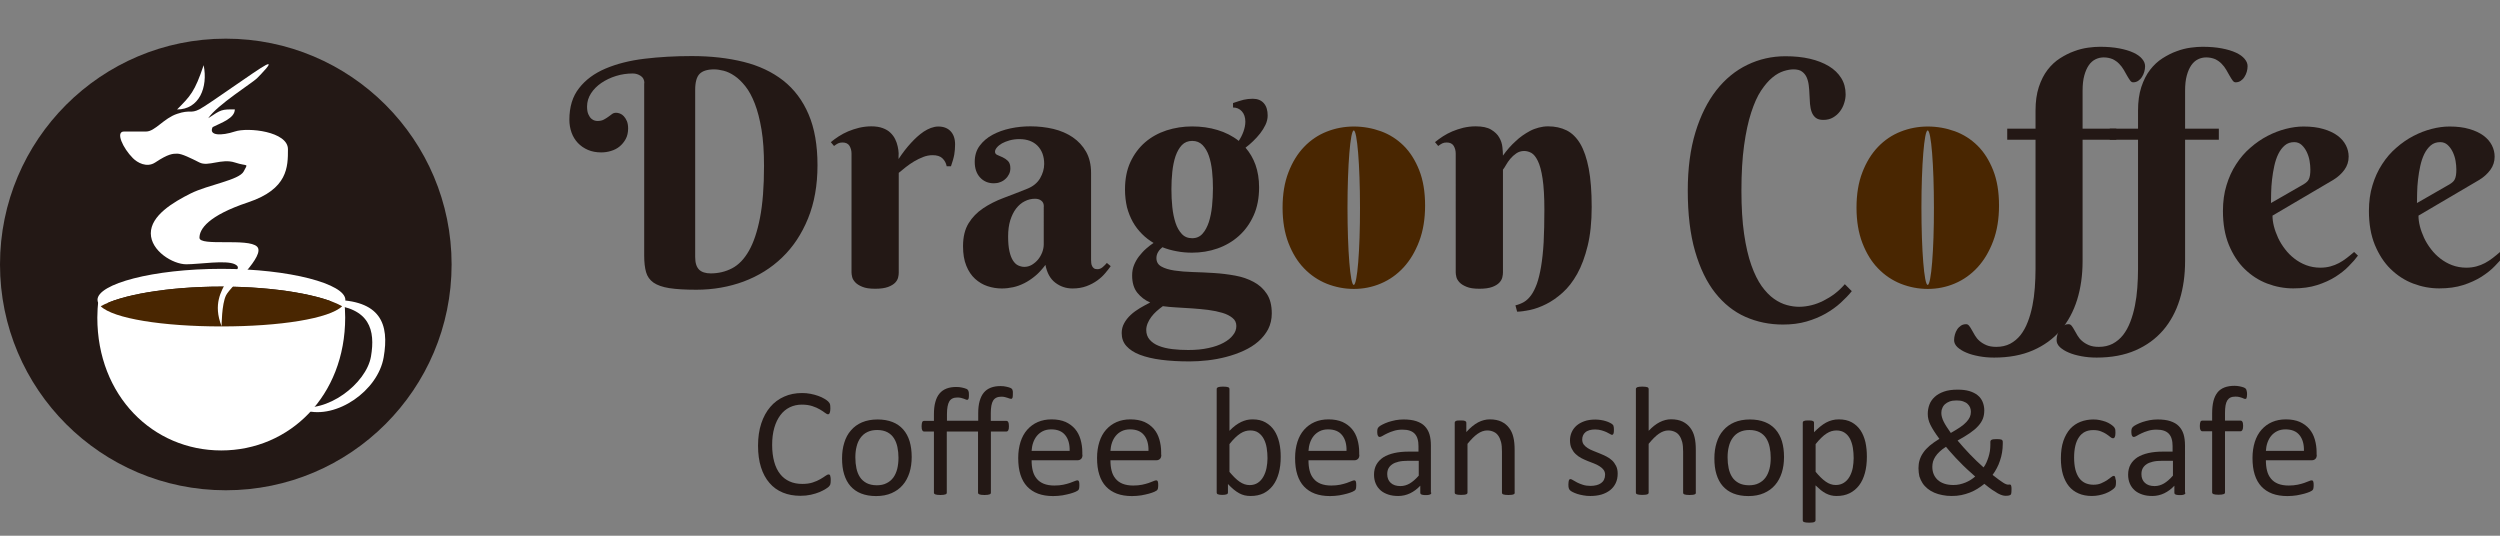
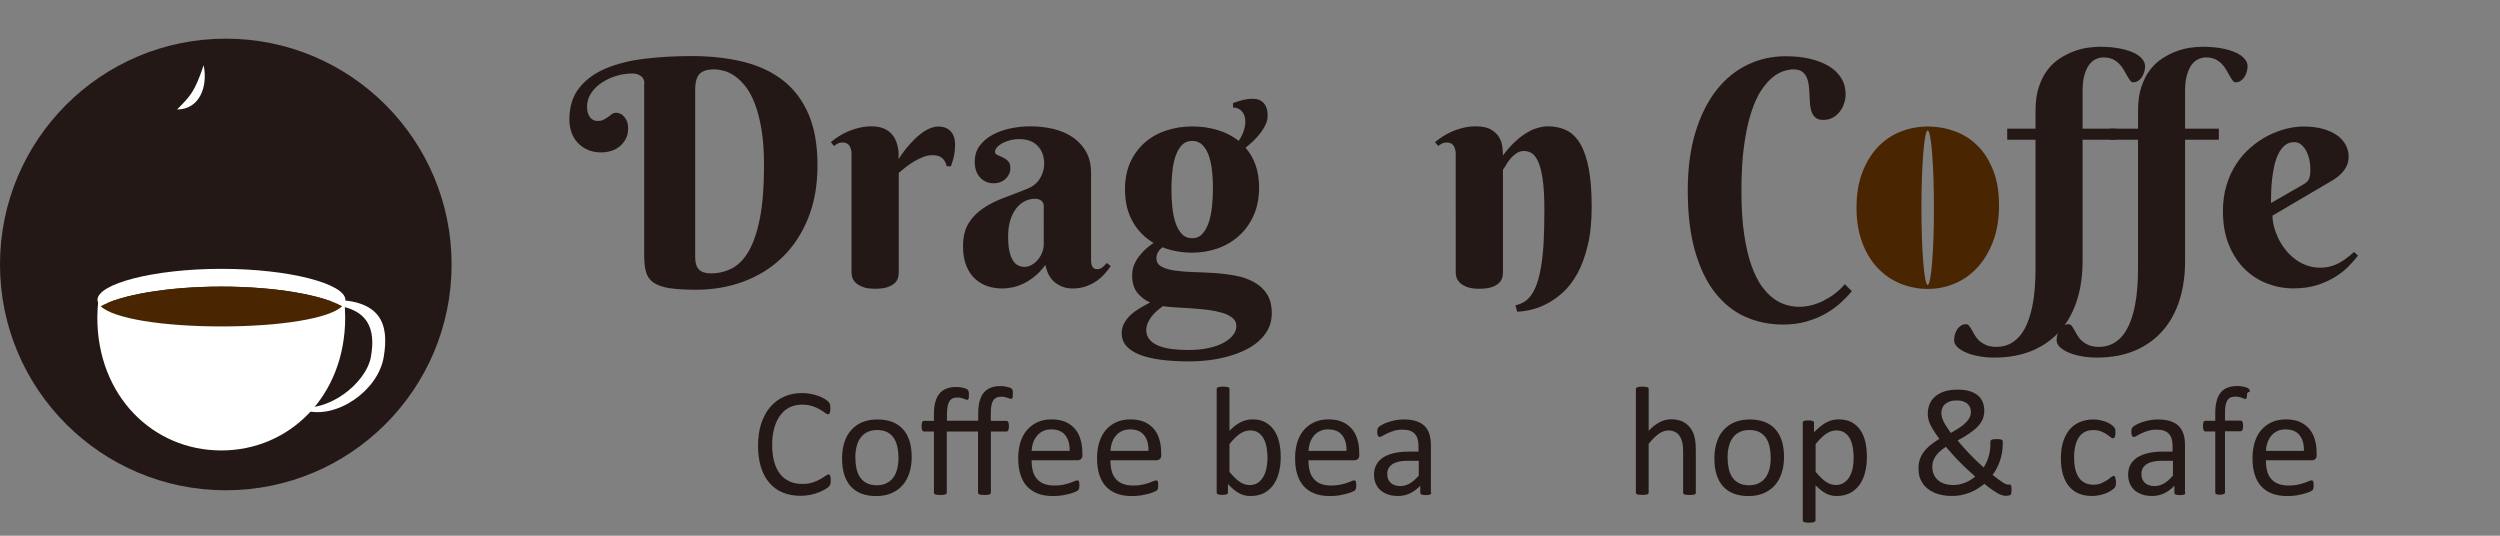
<svg xmlns="http://www.w3.org/2000/svg" version="1.1" id="レイヤー_1" x="0px" y="0px" width="280px" height="60px" viewBox="0 0 280 60" style="enable-background:new 0 0 280 60;" xml:space="preserve">
  <rect x="0" y="0" width="280" height="60" fill="#808080" stroke="none" />
  <style type="text/css">
	.st0{fill:#492601;}
	.st1{fill:#231815;}
	.st2{fill:#FFFFFF;}
</style>
  <g>
    <g>
      <path class="st0" d="M223.23,19.06c-0.44-1.11-1.02-2.03-1.75-2.75c-0.73-0.72-1.58-1.26-2.54-1.61    c-0.97-0.35-1.98-0.53-3.03-0.53c-1.06,0-2.07,0.19-3.03,0.57c-0.97,0.38-1.81,0.95-2.54,1.71c-0.73,0.76-1.31,1.7-1.75,2.84    c-0.44,1.13-0.66,2.45-0.66,3.96c0,1.51,0.22,2.83,0.66,3.97c0.44,1.14,1.02,2.09,1.75,2.84c0.73,0.76,1.58,1.33,2.54,1.72    c0.97,0.38,1.98,0.58,3.03,0.58c1.06,0,2.07-0.2,3.03-0.61c0.97-0.41,1.81-1.01,2.54-1.8c0.73-0.79,1.31-1.77,1.75-2.93    c0.44-1.16,0.66-2.49,0.66-4C223.89,21.48,223.67,20.17,223.23,19.06z M215.9,31.91c-0.39,0-0.7-3.87-0.7-8.65    c0-4.78,0.32-8.65,0.7-8.65c0.39,0,0.7,3.87,0.7,8.65C216.61,28.03,216.29,31.91,215.9,31.91z" />
    </g>
    <path class="st1" d="M72.17,9.32c0-0.37-0.14-0.64-0.41-0.82c-0.27-0.18-0.57-0.27-0.89-0.27c-0.64,0-1.27,0.09-1.88,0.28   c-0.61,0.19-1.15,0.45-1.64,0.78c-0.48,0.33-0.87,0.72-1.16,1.17c-0.29,0.45-0.44,0.95-0.44,1.47c0,0.37,0.05,0.66,0.15,0.88   c0.1,0.22,0.21,0.38,0.34,0.49c0.13,0.11,0.26,0.18,0.39,0.21c0.13,0.03,0.23,0.04,0.28,0.04c0.29,0,0.52-0.05,0.71-0.15   c0.18-0.1,0.35-0.2,0.5-0.31c0.15-0.11,0.29-0.21,0.42-0.31c0.13-0.1,0.28-0.15,0.46-0.15c0.14,0,0.28,0.03,0.44,0.09   c0.16,0.06,0.3,0.16,0.43,0.3c0.13,0.14,0.24,0.32,0.34,0.54c0.09,0.22,0.14,0.5,0.14,0.82c0,0.46-0.09,0.86-0.27,1.19   c-0.18,0.33-0.41,0.61-0.69,0.84s-0.6,0.39-0.97,0.5c-0.36,0.11-0.72,0.16-1.08,0.16c-0.55,0-1.05-0.09-1.49-0.28   c-0.44-0.19-0.82-0.45-1.13-0.78c-0.31-0.33-0.55-0.72-0.71-1.17c-0.16-0.45-0.24-0.93-0.24-1.43c0-1.44,0.36-2.62,1.09-3.54   c0.72-0.93,1.71-1.66,2.96-2.19c1.25-0.53,2.7-0.9,4.36-1.1c1.66-0.2,3.43-0.3,5.3-0.3c2.14,0,4.07,0.22,5.8,0.65   c1.73,0.43,3.21,1.13,4.44,2.09c1.23,0.97,2.18,2.23,2.84,3.78c0.67,1.56,1,3.46,1,5.7c0,2.24-0.35,4.23-1.06,5.97   c-0.71,1.74-1.67,3.19-2.9,4.37c-1.22,1.18-2.66,2.07-4.31,2.69c-1.65,0.61-3.42,0.92-5.3,0.92c-1.25,0-2.26-0.06-3.03-0.18   c-0.76-0.12-1.35-0.33-1.77-0.62c-0.41-0.29-0.69-0.68-0.83-1.17c-0.14-0.49-0.21-1.11-0.21-1.85V9.32z M77.86,28.79   c0,0.66,0.15,1.12,0.44,1.41c0.29,0.28,0.73,0.42,1.3,0.42c0.86,0,1.66-0.19,2.39-0.57c0.73-0.38,1.36-1.03,1.89-1.96   c0.53-0.93,0.94-2.16,1.24-3.7c0.3-1.54,0.45-3.48,0.45-5.81c0-1.56-0.09-2.92-0.28-4.06c-0.19-1.14-0.44-2.11-0.75-2.91   c-0.31-0.8-0.66-1.45-1.06-1.95c-0.4-0.5-0.8-0.89-1.22-1.17c-0.41-0.28-0.82-0.47-1.22-0.57c-0.4-0.1-0.75-0.15-1.06-0.15   c-0.75,0-1.29,0.17-1.62,0.5c-0.33,0.33-0.5,0.93-0.5,1.79V28.79z" />
    <path class="st1" d="M100.64,17.81c0.44-0.67,0.9-1.27,1.4-1.81c0.21-0.23,0.43-0.45,0.67-0.67c0.24-0.22,0.49-0.41,0.75-0.59   c0.26-0.17,0.53-0.31,0.8-0.41c0.28-0.1,0.55-0.16,0.83-0.16c0.59,0,1.05,0.18,1.38,0.53c0.33,0.35,0.5,0.84,0.5,1.47   c0,0.39-0.03,0.77-0.09,1.13s-0.19,0.8-0.37,1.32h-0.48c-0.07-0.36-0.23-0.65-0.48-0.89c-0.25-0.24-0.62-0.35-1.1-0.35   c-0.36,0-0.71,0.07-1.05,0.2c-0.34,0.13-0.68,0.3-1.01,0.49c-0.33,0.2-0.64,0.41-0.93,0.64c-0.29,0.23-0.56,0.45-0.8,0.65v11.19   c0,0.15-0.02,0.33-0.07,0.53c-0.05,0.21-0.16,0.4-0.34,0.59c-0.18,0.18-0.44,0.34-0.79,0.47c-0.35,0.13-0.83,0.2-1.44,0.2   c-0.61,0-1.09-0.07-1.44-0.22c-0.35-0.14-0.62-0.31-0.8-0.51c-0.18-0.2-0.3-0.4-0.34-0.6c-0.05-0.21-0.07-0.37-0.07-0.5V17.2   c0-0.33-0.08-0.62-0.23-0.87c-0.16-0.25-0.42-0.37-0.78-0.37c-0.2,0-0.36,0.03-0.5,0.1c-0.14,0.07-0.29,0.17-0.45,0.29l-0.36-0.43   c0.26-0.22,0.56-0.43,0.89-0.65c0.33-0.21,0.68-0.4,1.06-0.56c0.38-0.16,0.79-0.29,1.22-0.4c0.44-0.1,0.9-0.16,1.38-0.16   c0.49,0,0.92,0.07,1.27,0.2c0.35,0.13,0.64,0.3,0.86,0.52c0.22,0.21,0.4,0.45,0.53,0.72c0.13,0.26,0.22,0.53,0.28,0.8   c0.06,0.27,0.1,0.53,0.11,0.78C100.63,17.43,100.64,17.63,100.64,17.81z" />
    <path class="st1" d="M114.17,15.58c-0.39,0-0.75,0.05-1.09,0.14c-0.33,0.09-0.62,0.21-0.86,0.34c-0.24,0.14-0.43,0.29-0.57,0.46   c-0.14,0.17-0.21,0.32-0.21,0.47c0,0.17,0.09,0.3,0.27,0.37c0.18,0.07,0.38,0.16,0.59,0.26c0.22,0.1,0.42,0.24,0.59,0.41   c0.18,0.18,0.27,0.45,0.27,0.82c0,0.24-0.05,0.46-0.15,0.66c-0.1,0.2-0.23,0.38-0.4,0.53c-0.17,0.16-0.36,0.28-0.59,0.36   c-0.22,0.09-0.46,0.13-0.7,0.13c-0.64,0-1.16-0.22-1.56-0.66c-0.4-0.44-0.59-1.02-0.59-1.74c0-0.7,0.18-1.3,0.55-1.8   c0.37-0.5,0.85-0.91,1.44-1.23c0.59-0.32,1.26-0.56,2.01-0.72c0.75-0.16,1.49-0.23,2.24-0.23c0.9,0,1.75,0.1,2.57,0.29   c0.82,0.2,1.54,0.51,2.16,0.93c0.63,0.43,1.13,0.97,1.5,1.62c0.37,0.66,0.56,1.45,0.56,2.38v9.74c0,0.1,0.01,0.22,0.02,0.34   c0.01,0.13,0.04,0.24,0.09,0.34c0.05,0.1,0.11,0.19,0.21,0.26c0.09,0.07,0.22,0.1,0.4,0.1c0.21,0,0.4-0.08,0.58-0.23   c0.18-0.16,0.34-0.31,0.47-0.47l0.43,0.36c-0.17,0.24-0.38,0.51-0.62,0.79c-0.24,0.29-0.53,0.56-0.88,0.81   c-0.34,0.25-0.75,0.47-1.21,0.64c-0.46,0.17-0.98,0.26-1.57,0.26c-0.72,0-1.37-0.22-1.93-0.65c-0.56-0.43-0.93-1.09-1.1-1.99   c-0.37,0.49-0.75,0.91-1.15,1.24c-0.4,0.33-0.8,0.6-1.22,0.81s-0.83,0.36-1.25,0.45c-0.42,0.09-0.84,0.14-1.27,0.14   c-0.55,0-1.09-0.09-1.6-0.26c-0.52-0.17-0.98-0.45-1.39-0.82c-0.41-0.37-0.74-0.86-0.98-1.46c-0.25-0.6-0.37-1.33-0.37-2.19   c0-1.05,0.21-1.9,0.62-2.57c0.41-0.67,0.96-1.23,1.63-1.68c0.67-0.45,1.44-0.84,2.29-1.16c0.86-0.32,1.73-0.66,2.63-1.02   c0.67-0.26,1.15-0.66,1.46-1.18c0.3-0.52,0.46-1.06,0.46-1.61c0-0.85-0.25-1.53-0.75-2.04C115.72,15.84,115.04,15.58,114.17,15.58z    M116.91,23.13c0-0.29-0.09-0.51-0.28-0.65c-0.18-0.15-0.42-0.22-0.71-0.22c-0.4,0-0.78,0.09-1.15,0.28   c-0.36,0.18-0.68,0.45-0.96,0.81c-0.28,0.36-0.49,0.8-0.66,1.32c-0.16,0.52-0.24,1.13-0.24,1.82c0,0.67,0.05,1.22,0.15,1.66   c0.1,0.44,0.23,0.78,0.4,1.04c0.17,0.26,0.36,0.44,0.58,0.54c0.22,0.1,0.45,0.16,0.69,0.16c0.3,0,0.58-0.08,0.84-0.23   c0.26-0.16,0.49-0.35,0.69-0.59c0.2-0.24,0.35-0.51,0.47-0.81c0.11-0.3,0.17-0.6,0.17-0.9V23.13z" />
    <path class="st1" d="M126,21.22c0-1.17,0.2-2.2,0.61-3.08c0.41-0.88,0.96-1.61,1.65-2.21c0.69-0.59,1.49-1.03,2.4-1.33   c0.91-0.29,1.86-0.44,2.86-0.44c1,0,1.95,0.13,2.84,0.4s1.69,0.67,2.38,1.22c0.22-0.33,0.4-0.68,0.53-1.05s0.21-0.74,0.21-1.1   c0-0.48-0.13-0.87-0.39-1.16c-0.26-0.29-0.59-0.43-0.99-0.43v-0.5c0.25-0.08,0.48-0.15,0.67-0.22c0.2-0.06,0.37-0.11,0.53-0.15   c0.16-0.03,0.32-0.06,0.48-0.08c0.16-0.02,0.34-0.03,0.53-0.03c0.54,0,0.95,0.17,1.24,0.5c0.29,0.33,0.43,0.79,0.43,1.38   c0,0.34-0.08,0.69-0.24,1.03c-0.16,0.34-0.36,0.66-0.6,0.97c-0.24,0.31-0.51,0.6-0.8,0.88c-0.29,0.28-0.57,0.52-0.84,0.72   c0.48,0.55,0.86,1.2,1.12,1.93c0.26,0.74,0.4,1.57,0.4,2.52c0,1.18-0.2,2.23-0.61,3.14c-0.41,0.91-0.96,1.67-1.65,2.29   c-0.69,0.62-1.49,1.09-2.4,1.41c-0.91,0.32-1.86,0.47-2.86,0.47c-0.59,0-1.16-0.05-1.72-0.16c-0.56-0.1-1.09-0.25-1.59-0.45   c-0.18,0.14-0.34,0.31-0.47,0.52c-0.13,0.21-0.2,0.44-0.2,0.69c0,0.43,0.18,0.74,0.55,0.95c0.37,0.21,0.86,0.36,1.47,0.45   c0.61,0.09,1.3,0.15,2.07,0.17c0.77,0.02,1.56,0.06,2.37,0.11s1.6,0.15,2.37,0.29c0.77,0.14,1.46,0.38,2.07,0.71   c0.61,0.33,1.1,0.77,1.47,1.34c0.37,0.56,0.55,1.29,0.55,2.19c0,0.65-0.14,1.24-0.41,1.77c-0.28,0.52-0.65,0.98-1.11,1.38   s-1.01,0.74-1.62,1.02c-0.61,0.28-1.26,0.51-1.95,0.69c-0.68,0.18-1.38,0.31-2.09,0.39c-0.71,0.08-1.38,0.12-2.03,0.12   c-1.17,0-2.23-0.06-3.16-0.18c-0.94-0.12-1.73-0.31-2.39-0.56c-0.66-0.25-1.16-0.58-1.52-0.98c-0.36-0.4-0.53-0.88-0.53-1.45   c0-0.4,0.09-0.77,0.28-1.11c0.18-0.34,0.43-0.65,0.73-0.93c0.3-0.28,0.65-0.53,1.03-0.76c0.38-0.22,0.76-0.43,1.15-0.63   c-0.57-0.24-1.05-0.61-1.44-1.09c-0.39-0.49-0.58-1.13-0.58-1.94c0-0.43,0.07-0.82,0.22-1.18c0.15-0.36,0.34-0.7,0.58-1   c0.24-0.3,0.49-0.58,0.78-0.83s0.55-0.46,0.82-0.63c-0.47-0.28-0.91-0.61-1.3-1.01c-0.4-0.4-0.74-0.84-1.02-1.34   c-0.28-0.5-0.5-1.05-0.66-1.66C126.08,22.59,126,21.93,126,21.22z M138.47,36.51c0-0.37-0.14-0.67-0.43-0.9   c-0.29-0.24-0.66-0.43-1.13-0.57c-0.47-0.14-0.99-0.25-1.59-0.33c-0.59-0.07-1.19-0.13-1.8-0.17c-0.61-0.04-1.2-0.08-1.78-0.11   c-0.57-0.03-1.07-0.08-1.5-0.14c-0.24,0.17-0.47,0.36-0.7,0.56c-0.22,0.2-0.42,0.41-0.59,0.64c-0.17,0.22-0.3,0.46-0.41,0.71   c-0.1,0.25-0.16,0.5-0.16,0.75c0,0.44,0.13,0.8,0.38,1.09s0.59,0.53,1.03,0.7c0.43,0.17,0.93,0.29,1.5,0.36   c0.57,0.07,1.17,0.1,1.8,0.1c0.84,0,1.59-0.07,2.26-0.22c0.67-0.14,1.23-0.34,1.69-0.59c0.46-0.25,0.81-0.53,1.05-0.85   C138.35,37.23,138.47,36.88,138.47,36.51z M135.85,21.08c0-0.67-0.03-1.32-0.1-1.95c-0.07-0.63-0.19-1.2-0.36-1.69   c-0.17-0.49-0.41-0.89-0.71-1.2c-0.3-0.3-0.68-0.46-1.15-0.46c-0.47,0-0.86,0.16-1.16,0.47c-0.3,0.32-0.53,0.73-0.71,1.24   c-0.17,0.51-0.29,1.09-0.36,1.74c-0.07,0.65-0.1,1.31-0.1,1.97c0,0.68,0.03,1.34,0.1,2c0.07,0.66,0.19,1.24,0.36,1.76   c0.17,0.52,0.41,0.93,0.71,1.25c0.3,0.32,0.68,0.47,1.16,0.47c0.47,0,0.86-0.17,1.15-0.5c0.3-0.33,0.53-0.77,0.71-1.3   c0.17-0.53,0.29-1.13,0.36-1.8C135.81,22.43,135.85,21.76,135.85,21.08z" />
    <path class="st1" d="M172.97,23.48c0-1.45-0.07-2.61-0.2-3.47c-0.13-0.87-0.31-1.53-0.53-1.98c-0.22-0.45-0.46-0.75-0.72-0.9   c-0.26-0.14-0.53-0.22-0.81-0.22c-0.33,0-0.63,0.09-0.89,0.27c-0.26,0.18-0.48,0.38-0.67,0.61c-0.19,0.23-0.35,0.46-0.48,0.69   c-0.13,0.23-0.24,0.4-0.34,0.52v11.52c0,0.15-0.02,0.33-0.07,0.54c-0.05,0.21-0.16,0.41-0.34,0.6c-0.18,0.19-0.44,0.35-0.79,0.48   c-0.35,0.13-0.83,0.2-1.44,0.2c-0.61,0-1.09-0.07-1.44-0.22c-0.35-0.14-0.62-0.31-0.8-0.51c-0.18-0.2-0.3-0.4-0.34-0.6   c-0.05-0.21-0.07-0.37-0.07-0.5V17.2c0-0.33-0.08-0.62-0.23-0.87c-0.16-0.25-0.42-0.37-0.78-0.37c-0.2,0-0.36,0.03-0.5,0.1   c-0.14,0.07-0.29,0.17-0.45,0.29l-0.36-0.43c0.26-0.22,0.56-0.43,0.89-0.65c0.33-0.21,0.68-0.4,1.06-0.56   c0.38-0.16,0.79-0.29,1.22-0.4c0.44-0.1,0.9-0.16,1.38-0.16c0.75,0,1.33,0.12,1.74,0.37s0.72,0.54,0.91,0.89   c0.2,0.34,0.31,0.7,0.35,1.08c0.04,0.37,0.06,0.69,0.06,0.94c0.43-0.61,0.91-1.16,1.45-1.64c0.22-0.21,0.46-0.41,0.73-0.6   s0.56-0.37,0.86-0.53c0.3-0.16,0.63-0.28,0.97-0.37c0.34-0.09,0.69-0.14,1.04-0.14c0.78,0,1.47,0.15,2.08,0.45   c0.6,0.3,1.11,0.8,1.53,1.5c0.41,0.7,0.73,1.63,0.95,2.78c0.22,1.15,0.33,2.59,0.33,4.3c0,1.67-0.15,3.12-0.45,4.35   c-0.3,1.23-0.69,2.28-1.17,3.14c-0.48,0.86-1.03,1.57-1.64,2.11c-0.61,0.55-1.22,0.97-1.84,1.28c-0.62,0.31-1.22,0.53-1.78,0.65   c-0.57,0.12-1.06,0.19-1.47,0.2l-0.19-0.71c0.34-0.08,0.66-0.21,0.96-0.38c0.29-0.17,0.56-0.43,0.8-0.76   c0.24-0.33,0.45-0.76,0.64-1.27c0.18-0.51,0.34-1.15,0.47-1.92c0.13-0.77,0.23-1.68,0.29-2.73   C172.94,26.11,172.97,24.88,172.97,23.48z" />
    <path class="st1" d="M200.87,7.77c-0.31,0-0.67,0.06-1.09,0.19c-0.41,0.13-0.84,0.36-1.27,0.72c-0.43,0.35-0.85,0.84-1.27,1.47   s-0.78,1.45-1.11,2.46c-0.33,1.01-0.59,2.23-0.79,3.66c-0.2,1.44-0.3,3.13-0.3,5.09c0,1.86,0.1,3.48,0.3,4.85   c0.2,1.37,0.47,2.53,0.81,3.49c0.34,0.96,0.73,1.74,1.16,2.35c0.44,0.61,0.9,1.08,1.38,1.42c0.48,0.34,0.97,0.57,1.45,0.7   c0.48,0.13,0.94,0.19,1.36,0.19c0.45,0,0.9-0.06,1.36-0.17c0.46-0.11,0.91-0.28,1.35-0.5c0.44-0.22,0.87-0.48,1.28-0.79   c0.41-0.31,0.78-0.67,1.13-1.07l0.78,0.78c-0.34,0.43-0.76,0.86-1.24,1.3c-0.48,0.44-1.04,0.84-1.68,1.21   c-0.64,0.36-1.35,0.66-2.15,0.89c-0.79,0.23-1.67,0.34-2.64,0.34c-1.51,0-2.91-0.29-4.2-0.86c-1.29-0.57-2.42-1.47-3.38-2.68   c-0.96-1.21-1.71-2.77-2.26-4.66c-0.55-1.9-0.82-4.17-0.82-6.81c0-2.48,0.29-4.66,0.86-6.53c0.57-1.87,1.36-3.44,2.34-4.7   c0.99-1.26,2.15-2.21,3.48-2.85c1.33-0.64,2.75-0.96,4.26-0.96c1,0,1.91,0.09,2.73,0.28c0.82,0.19,1.53,0.47,2.13,0.83   c0.6,0.36,1.06,0.81,1.39,1.34c0.33,0.53,0.49,1.14,0.49,1.82c0,0.31-0.05,0.64-0.16,0.97c-0.1,0.34-0.26,0.65-0.47,0.93   c-0.21,0.28-0.47,0.51-0.78,0.69c-0.31,0.18-0.67,0.27-1.09,0.27c-0.37,0-0.65-0.08-0.85-0.24c-0.2-0.16-0.35-0.37-0.45-0.64   c-0.1-0.26-0.16-0.57-0.19-0.91c-0.03-0.34-0.05-0.69-0.06-1.04c-0.01-0.36-0.04-0.7-0.08-1.04c-0.04-0.34-0.12-0.64-0.24-0.91   c-0.12-0.26-0.3-0.48-0.53-0.64C201.6,7.85,201.28,7.77,200.87,7.77z" />
    <path class="st1" d="M235.61,6.43c-0.32,0-0.63,0.07-0.91,0.21c-0.29,0.14-0.54,0.36-0.75,0.66c-0.21,0.3-0.38,0.69-0.51,1.16   c-0.13,0.47-0.19,1.04-0.19,1.71v4.24h3.78v1.24h-3.78v13.59c0,1.56-0.2,3.01-0.61,4.33c-0.41,1.32-1.03,2.46-1.85,3.42   c-0.83,0.96-1.86,1.71-3.1,2.25c-1.24,0.54-2.69,0.81-4.35,0.81c-0.59,0-1.15-0.05-1.69-0.15c-0.54-0.1-1.02-0.23-1.43-0.41   c-0.41-0.17-0.74-0.38-0.99-0.61c-0.25-0.24-0.37-0.5-0.37-0.78c0-0.21,0.03-0.42,0.09-0.63c0.06-0.21,0.14-0.4,0.26-0.58   c0.11-0.17,0.26-0.31,0.42-0.42c0.17-0.11,0.36-0.16,0.58-0.16c0.13,0,0.24,0.06,0.34,0.19c0.1,0.13,0.2,0.28,0.3,0.47   c0.1,0.18,0.22,0.39,0.35,0.61c0.13,0.22,0.3,0.43,0.51,0.61c0.21,0.18,0.46,0.34,0.77,0.47c0.3,0.13,0.68,0.19,1.11,0.19   c0.59,0,1.1-0.12,1.55-0.35c0.45-0.24,0.83-0.56,1.16-0.97c0.32-0.41,0.59-0.9,0.81-1.47c0.22-0.56,0.39-1.17,0.52-1.81   c0.13-0.64,0.22-1.32,0.27-2.02c0.05-0.7,0.08-1.4,0.08-2.1V15.65h-3.17v-1.24h3.17v-2.02c0-1.01,0.12-1.89,0.37-2.65   c0.25-0.75,0.57-1.39,0.98-1.92c0.41-0.53,0.87-0.96,1.39-1.29c0.52-0.33,1.04-0.6,1.58-0.79c0.53-0.2,1.05-0.33,1.56-0.4   c0.51-0.07,0.95-0.1,1.33-0.1c0.82,0,1.54,0.06,2.17,0.18c0.63,0.12,1.16,0.28,1.59,0.48c0.43,0.2,0.75,0.43,0.97,0.7   c0.22,0.26,0.33,0.53,0.33,0.81c0,0.21-0.03,0.42-0.09,0.63c-0.06,0.21-0.15,0.41-0.27,0.59c-0.11,0.18-0.26,0.32-0.42,0.43   c-0.17,0.11-0.35,0.16-0.56,0.16c-0.13,0-0.24-0.07-0.34-0.21c-0.1-0.14-0.21-0.31-0.33-0.52c-0.12-0.21-0.24-0.43-0.38-0.67   c-0.14-0.24-0.31-0.47-0.51-0.67c-0.2-0.21-0.44-0.38-0.72-0.52C236.32,6.5,235.99,6.43,235.61,6.43z" />
    <path class="st1" d="M247.09,6.43c-0.32,0-0.63,0.07-0.91,0.21c-0.29,0.14-0.54,0.36-0.75,0.66c-0.21,0.3-0.38,0.69-0.51,1.16   c-0.13,0.47-0.19,1.04-0.19,1.71v4.24h3.78v1.24h-3.78v13.59c0,1.56-0.2,3.01-0.61,4.33c-0.41,1.32-1.03,2.46-1.85,3.42   c-0.83,0.96-1.86,1.71-3.1,2.25c-1.24,0.54-2.69,0.81-4.35,0.81c-0.59,0-1.15-0.05-1.69-0.15c-0.54-0.1-1.02-0.23-1.43-0.41   c-0.41-0.17-0.74-0.38-0.99-0.61c-0.25-0.24-0.37-0.5-0.37-0.78c0-0.21,0.03-0.42,0.09-0.63c0.06-0.21,0.14-0.4,0.26-0.58   c0.11-0.17,0.26-0.31,0.42-0.42c0.17-0.11,0.36-0.16,0.58-0.16c0.13,0,0.24,0.06,0.34,0.19c0.1,0.13,0.2,0.28,0.3,0.47   c0.1,0.18,0.22,0.39,0.35,0.61c0.13,0.22,0.3,0.43,0.51,0.61c0.21,0.18,0.46,0.34,0.77,0.47c0.3,0.13,0.68,0.19,1.11,0.19   c0.59,0,1.1-0.12,1.55-0.35c0.45-0.24,0.83-0.56,1.16-0.97c0.32-0.41,0.59-0.9,0.81-1.47c0.22-0.56,0.39-1.17,0.52-1.81   c0.13-0.64,0.22-1.32,0.27-2.02c0.05-0.7,0.08-1.4,0.08-2.1V15.65h-3.17v-1.24h3.17v-2.02c0-1.01,0.12-1.89,0.37-2.65   c0.25-0.75,0.57-1.39,0.98-1.92c0.41-0.53,0.87-0.96,1.39-1.29c0.52-0.33,1.04-0.6,1.58-0.79c0.53-0.2,1.05-0.33,1.56-0.4   c0.51-0.07,0.95-0.1,1.33-0.1c0.82,0,1.54,0.06,2.17,0.18c0.63,0.12,1.16,0.28,1.59,0.48c0.43,0.2,0.75,0.43,0.97,0.7   c0.22,0.26,0.33,0.53,0.33,0.81c0,0.21-0.03,0.42-0.09,0.63c-0.06,0.21-0.15,0.41-0.27,0.59c-0.11,0.18-0.26,0.32-0.42,0.43   c-0.17,0.11-0.35,0.16-0.56,0.16c-0.13,0-0.24-0.07-0.34-0.21c-0.1-0.14-0.21-0.31-0.33-0.52c-0.12-0.21-0.24-0.43-0.38-0.67   c-0.14-0.24-0.31-0.47-0.51-0.67c-0.2-0.21-0.44-0.38-0.72-0.52C247.8,6.5,247.47,6.43,247.09,6.43z" />
    <path class="st1" d="M254.52,24.15c0,0.37,0.05,0.77,0.16,1.2c0.11,0.43,0.27,0.86,0.47,1.3c0.21,0.44,0.46,0.85,0.77,1.25   c0.3,0.4,0.65,0.75,1.05,1.06s0.84,0.56,1.32,0.74c0.48,0.18,1.01,0.28,1.59,0.28c0.4,0,0.78-0.05,1.12-0.14   c0.34-0.09,0.67-0.22,0.97-0.38c0.3-0.16,0.59-0.35,0.86-0.56c0.28-0.21,0.55-0.44,0.83-0.68l0.43,0.41   c-0.26,0.36-0.6,0.75-1.02,1.17c-0.41,0.43-0.91,0.82-1.5,1.2c-0.59,0.37-1.27,0.68-2.05,0.93c-0.78,0.25-1.67,0.37-2.67,0.37   c-1,0-1.97-0.18-2.92-0.54c-0.95-0.36-1.79-0.91-2.53-1.63c-0.74-0.72-1.32-1.63-1.77-2.71c-0.44-1.08-0.66-2.34-0.66-3.79   c0-1.05,0.13-2.01,0.4-2.88c0.26-0.87,0.62-1.66,1.08-2.36c0.45-0.7,0.98-1.32,1.59-1.84c0.6-0.53,1.24-0.97,1.91-1.32   c0.67-0.35,1.35-0.61,2.04-0.79c0.7-0.18,1.36-0.27,2.01-0.27c0.85,0,1.59,0.09,2.22,0.28c0.63,0.18,1.16,0.43,1.58,0.74   c0.42,0.31,0.73,0.67,0.94,1.08c0.21,0.41,0.31,0.84,0.31,1.28c0,0.54-0.16,1.03-0.47,1.46c-0.31,0.43-0.72,0.81-1.24,1.13   L254.52,24.15z M257.99,20.65c0.15-0.09,0.27-0.18,0.37-0.27c0.1-0.09,0.18-0.19,0.23-0.31c0.06-0.12,0.1-0.27,0.13-0.45   c0.03-0.18,0.04-0.4,0.04-0.66c0-0.29-0.03-0.61-0.09-0.96c-0.06-0.35-0.17-0.68-0.32-0.99c-0.15-0.31-0.34-0.57-0.57-0.78   s-0.51-0.31-0.83-0.31c-0.41,0-0.77,0.12-1.06,0.37c-0.29,0.25-0.53,0.57-0.72,0.96s-0.34,0.84-0.45,1.34   c-0.11,0.5-0.19,1-0.25,1.51c-0.06,0.51-0.09,0.99-0.1,1.46c-0.01,0.47-0.02,0.86-0.02,1.18L257.99,20.65z" />
-     <path class="st1" d="M270.87,24.15c0,0.37,0.05,0.77,0.16,1.2c0.11,0.43,0.27,0.86,0.47,1.3c0.21,0.44,0.46,0.85,0.77,1.25   c0.3,0.4,0.65,0.75,1.05,1.06s0.84,0.56,1.32,0.74c0.48,0.18,1.01,0.28,1.59,0.28c0.4,0,0.78-0.05,1.12-0.14   c0.34-0.09,0.67-0.22,0.97-0.38c0.3-0.16,0.59-0.35,0.86-0.56c0.28-0.21,0.55-0.44,0.83-0.68l0.43,0.41   c-0.26,0.36-0.6,0.75-1.02,1.17c-0.41,0.43-0.91,0.82-1.5,1.2c-0.59,0.37-1.27,0.68-2.05,0.93c-0.78,0.25-1.67,0.37-2.67,0.37   c-1,0-1.97-0.18-2.92-0.54c-0.95-0.36-1.79-0.91-2.53-1.63c-0.74-0.72-1.32-1.63-1.77-2.71c-0.44-1.08-0.66-2.34-0.66-3.79   c0-1.05,0.13-2.01,0.4-2.88c0.26-0.87,0.62-1.66,1.08-2.36c0.45-0.7,0.98-1.32,1.59-1.84c0.6-0.53,1.24-0.97,1.91-1.32   c0.67-0.35,1.35-0.61,2.04-0.79c0.7-0.18,1.36-0.27,2.01-0.27c0.85,0,1.59,0.09,2.22,0.28c0.63,0.18,1.16,0.43,1.58,0.74   c0.42,0.31,0.73,0.67,0.94,1.08c0.21,0.41,0.31,0.84,0.31,1.28c0,0.54-0.16,1.03-0.47,1.46c-0.31,0.43-0.72,0.81-1.24,1.13   L270.87,24.15z M274.34,20.65c0.15-0.09,0.27-0.18,0.37-0.27c0.1-0.09,0.18-0.19,0.23-0.31c0.06-0.12,0.1-0.27,0.13-0.45   c0.03-0.18,0.04-0.4,0.04-0.66c0-0.29-0.03-0.61-0.09-0.96c-0.06-0.35-0.17-0.68-0.32-0.99c-0.15-0.31-0.34-0.57-0.57-0.78   s-0.51-0.31-0.83-0.31c-0.41,0-0.77,0.12-1.06,0.37c-0.29,0.25-0.53,0.57-0.72,0.96c-0.19,0.39-0.34,0.84-0.45,1.34   c-0.11,0.5-0.19,1-0.25,1.51c-0.06,0.51-0.09,0.99-0.1,1.46c-0.01,0.47-0.02,0.86-0.02,1.18L274.34,20.65z" />
    <g>
      <path class="st1" d="M93.04,53.8c0,0.09,0,0.17-0.01,0.24c-0.01,0.07-0.02,0.13-0.03,0.18s-0.03,0.1-0.06,0.14    c-0.02,0.04-0.06,0.09-0.12,0.15c-0.06,0.06-0.18,0.15-0.36,0.26c-0.19,0.12-0.41,0.23-0.69,0.35c-0.27,0.11-0.59,0.21-0.95,0.29    c-0.36,0.08-0.74,0.12-1.17,0.12c-0.73,0-1.39-0.12-1.97-0.36c-0.59-0.24-1.09-0.6-1.5-1.08c-0.41-0.47-0.73-1.06-0.95-1.76    c-0.22-0.7-0.33-1.5-0.33-2.41c0-0.93,0.12-1.76,0.36-2.49c0.24-0.73,0.58-1.35,1.01-1.85c0.43-0.51,0.95-0.89,1.56-1.16    c0.6-0.27,1.27-0.4,2.01-0.4c0.32,0,0.64,0.03,0.95,0.09c0.31,0.06,0.59,0.14,0.85,0.23c0.26,0.09,0.49,0.2,0.69,0.32    c0.2,0.12,0.34,0.22,0.42,0.3c0.08,0.08,0.13,0.14,0.15,0.18c0.02,0.04,0.04,0.09,0.06,0.14c0.01,0.05,0.03,0.12,0.03,0.2    c0.01,0.08,0.01,0.16,0.01,0.27c0,0.12-0.01,0.21-0.02,0.29c-0.01,0.08-0.03,0.15-0.05,0.2c-0.02,0.05-0.05,0.1-0.08,0.12    c-0.03,0.03-0.07,0.04-0.12,0.04c-0.08,0-0.19-0.06-0.34-0.17c-0.15-0.11-0.33-0.24-0.56-0.37c-0.23-0.14-0.51-0.26-0.84-0.37    c-0.33-0.11-0.72-0.17-1.18-0.17c-0.5,0-0.95,0.1-1.36,0.3c-0.41,0.2-0.76,0.49-1.05,0.88c-0.29,0.39-0.52,0.86-0.68,1.42    c-0.16,0.56-0.24,1.2-0.24,1.91c0,0.71,0.08,1.34,0.23,1.89s0.37,1,0.66,1.37c0.29,0.37,0.64,0.64,1.06,0.83    c0.42,0.19,0.89,0.28,1.42,0.28c0.45,0,0.84-0.05,1.17-0.16c0.33-0.11,0.62-0.23,0.85-0.37c0.24-0.14,0.43-0.26,0.58-0.37    c0.15-0.11,0.27-0.16,0.36-0.16c0.04,0,0.08,0.01,0.1,0.03c0.03,0.02,0.05,0.05,0.07,0.1c0.02,0.05,0.03,0.12,0.04,0.2    C93.04,53.56,93.04,53.66,93.04,53.8z" />
      <path class="st1" d="M102.11,51.18c0,0.64-0.08,1.22-0.25,1.76c-0.17,0.53-0.42,1-0.75,1.38c-0.33,0.39-0.75,0.69-1.25,0.91    c-0.5,0.22-1.08,0.33-1.74,0.33c-0.64,0-1.2-0.1-1.68-0.29c-0.48-0.19-0.87-0.47-1.19-0.83c-0.32-0.36-0.55-0.81-0.71-1.33    c-0.16-0.52-0.23-1.11-0.23-1.77c0-0.64,0.08-1.22,0.25-1.76c0.16-0.53,0.41-1,0.75-1.38c0.33-0.39,0.75-0.69,1.24-0.9    c0.5-0.21,1.08-0.32,1.74-0.32c0.64,0,1.2,0.1,1.68,0.29c0.48,0.19,0.87,0.47,1.19,0.83c0.32,0.36,0.56,0.81,0.72,1.33    C102.03,49.94,102.11,50.53,102.11,51.18z M100.63,51.27c0-0.42-0.04-0.82-0.12-1.2c-0.08-0.38-0.21-0.71-0.39-0.99    c-0.18-0.28-0.43-0.51-0.73-0.67c-0.31-0.16-0.69-0.25-1.15-0.25c-0.43,0-0.79,0.08-1.1,0.23c-0.31,0.15-0.56,0.36-0.76,0.64    c-0.2,0.27-0.35,0.6-0.44,0.98c-0.1,0.38-0.14,0.79-0.14,1.23c0,0.43,0.04,0.83,0.12,1.21c0.08,0.38,0.21,0.7,0.39,0.98    c0.18,0.28,0.43,0.5,0.74,0.67c0.31,0.16,0.69,0.25,1.15,0.25c0.42,0,0.78-0.07,1.09-0.23c0.31-0.15,0.56-0.36,0.76-0.63    c0.2-0.27,0.34-0.6,0.44-0.97C100.58,52.14,100.63,51.73,100.63,51.27z" />
      <path class="st1" d="M113.44,44.15c0,0.18-0.01,0.32-0.04,0.4c-0.03,0.08-0.08,0.12-0.16,0.12c-0.05,0-0.1-0.01-0.16-0.03    c-0.06-0.02-0.14-0.05-0.23-0.08c-0.09-0.03-0.19-0.06-0.31-0.09c-0.12-0.03-0.25-0.04-0.4-0.04c-0.43,0-0.73,0.15-0.91,0.44    c-0.18,0.29-0.26,0.77-0.26,1.41v0.86h1.74c0.05,0,0.09,0.01,0.12,0.03c0.03,0.02,0.07,0.05,0.09,0.1    c0.03,0.05,0.04,0.11,0.06,0.19c0.01,0.07,0.02,0.17,0.02,0.28c0,0.21-0.02,0.36-0.07,0.45s-0.12,0.14-0.21,0.14h-1.74v6.84    c0,0.05-0.01,0.09-0.03,0.12c-0.02,0.03-0.06,0.06-0.12,0.08c-0.05,0.02-0.13,0.04-0.22,0.05c-0.09,0.01-0.21,0.02-0.35,0.02    s-0.25-0.01-0.35-0.02c-0.09-0.01-0.17-0.03-0.22-0.05c-0.05-0.02-0.09-0.05-0.12-0.08c-0.02-0.03-0.03-0.07-0.03-0.12v-6.84h-3.5    v6.84c0,0.05-0.01,0.09-0.03,0.12c-0.02,0.03-0.06,0.06-0.12,0.08c-0.05,0.02-0.13,0.04-0.22,0.05c-0.09,0.01-0.21,0.02-0.35,0.02    c-0.14,0-0.25-0.01-0.35-0.02c-0.09-0.01-0.17-0.03-0.22-0.05c-0.05-0.02-0.09-0.05-0.12-0.08c-0.02-0.03-0.03-0.07-0.03-0.12    v-6.84h-1.1c-0.09,0-0.16-0.05-0.21-0.14c-0.05-0.09-0.07-0.24-0.07-0.45c0-0.11,0.01-0.2,0.02-0.28    c0.01-0.08,0.03-0.14,0.05-0.19s0.05-0.08,0.09-0.1c0.03-0.02,0.08-0.03,0.12-0.03h1.1V46.4c0-0.54,0.05-1,0.16-1.38    c0.1-0.38,0.26-0.7,0.47-0.95c0.21-0.25,0.47-0.43,0.78-0.55c0.31-0.12,0.67-0.18,1.08-0.18c0.25,0,0.48,0.02,0.67,0.07    c0.19,0.04,0.35,0.09,0.47,0.14c0.06,0.02,0.1,0.05,0.14,0.09s0.06,0.08,0.09,0.13c0.02,0.05,0.04,0.12,0.05,0.2    c0.01,0.08,0.01,0.17,0.01,0.28c0,0.18-0.01,0.32-0.04,0.4c-0.03,0.08-0.08,0.13-0.16,0.13c-0.05,0-0.1-0.01-0.16-0.04    c-0.06-0.03-0.14-0.05-0.23-0.09c-0.09-0.03-0.2-0.06-0.31-0.09c-0.12-0.03-0.25-0.04-0.4-0.04c-0.43,0-0.73,0.15-0.9,0.44    c-0.17,0.29-0.26,0.77-0.26,1.41v0.75h3.5V46.3c0-0.54,0.05-1,0.16-1.38c0.11-0.38,0.26-0.7,0.47-0.95    c0.21-0.25,0.47-0.43,0.78-0.55c0.31-0.12,0.67-0.18,1.08-0.18c0.25,0,0.47,0.02,0.66,0.07c0.19,0.04,0.35,0.09,0.47,0.14    c0.05,0.02,0.1,0.05,0.13,0.09c0.04,0.03,0.07,0.08,0.09,0.13c0.02,0.06,0.03,0.12,0.04,0.2    C113.43,43.94,113.44,44.04,113.44,44.15z" />
      <path class="st1" d="M121.24,50.93c0,0.23-0.06,0.39-0.17,0.48c-0.11,0.1-0.24,0.14-0.39,0.14h-5.14c0,0.43,0.04,0.82,0.13,1.17    c0.09,0.35,0.23,0.64,0.44,0.89c0.2,0.25,0.47,0.44,0.79,0.57c0.33,0.13,0.72,0.2,1.19,0.2c0.37,0,0.7-0.03,0.99-0.09    c0.29-0.06,0.54-0.13,0.75-0.2c0.21-0.07,0.39-0.14,0.52-0.2c0.14-0.06,0.24-0.09,0.31-0.09c0.04,0,0.08,0.01,0.11,0.03    c0.03,0.02,0.06,0.05,0.07,0.09c0.02,0.04,0.03,0.1,0.04,0.17s0.01,0.16,0.01,0.26c0,0.07,0,0.14-0.01,0.2s-0.01,0.1-0.02,0.15    c-0.01,0.04-0.02,0.08-0.04,0.12c-0.02,0.03-0.05,0.07-0.08,0.1c-0.03,0.03-0.13,0.08-0.28,0.16c-0.16,0.07-0.36,0.14-0.61,0.21    c-0.25,0.07-0.54,0.13-0.86,0.19c-0.33,0.05-0.68,0.08-1.04,0.08c-0.64,0-1.2-0.09-1.69-0.27c-0.48-0.18-0.89-0.45-1.22-0.8    c-0.33-0.35-0.58-0.79-0.75-1.33c-0.17-0.53-0.25-1.15-0.25-1.86c0-0.67,0.09-1.27,0.26-1.81c0.17-0.53,0.42-0.99,0.75-1.36    c0.33-0.37,0.72-0.66,1.18-0.86s0.98-0.3,1.55-0.3c0.61,0,1.13,0.1,1.57,0.29c0.43,0.2,0.78,0.46,1.06,0.79    c0.28,0.33,0.48,0.72,0.61,1.17c0.13,0.45,0.2,0.93,0.2,1.43V50.93z M119.8,50.5c0.02-0.75-0.15-1.34-0.5-1.77    c-0.35-0.43-0.87-0.64-1.57-0.64c-0.35,0-0.67,0.07-0.93,0.2s-0.49,0.31-0.67,0.53c-0.18,0.22-0.32,0.48-0.42,0.77    c-0.1,0.29-0.15,0.6-0.17,0.91H119.8z" />
      <path class="st1" d="M130.07,50.93c0,0.23-0.06,0.39-0.17,0.48c-0.11,0.1-0.24,0.14-0.39,0.14h-5.14c0,0.43,0.04,0.82,0.13,1.17    c0.09,0.35,0.23,0.64,0.44,0.89c0.2,0.25,0.47,0.44,0.79,0.57c0.33,0.13,0.72,0.2,1.19,0.2c0.37,0,0.7-0.03,0.99-0.09    c0.29-0.06,0.54-0.13,0.75-0.2c0.21-0.07,0.39-0.14,0.52-0.2c0.14-0.06,0.24-0.09,0.31-0.09c0.04,0,0.08,0.01,0.11,0.03    c0.03,0.02,0.06,0.05,0.07,0.09c0.02,0.04,0.03,0.1,0.04,0.17c0.01,0.07,0.01,0.16,0.01,0.26c0,0.07,0,0.14-0.01,0.2    c-0.01,0.05-0.01,0.1-0.02,0.15c-0.01,0.04-0.02,0.08-0.04,0.12c-0.02,0.03-0.05,0.07-0.08,0.1c-0.03,0.03-0.13,0.08-0.28,0.16    c-0.16,0.07-0.36,0.14-0.61,0.21c-0.25,0.07-0.54,0.13-0.86,0.19c-0.33,0.05-0.68,0.08-1.04,0.08c-0.64,0-1.2-0.09-1.69-0.27    c-0.48-0.18-0.89-0.45-1.22-0.8c-0.33-0.35-0.58-0.79-0.75-1.33c-0.17-0.53-0.25-1.15-0.25-1.86c0-0.67,0.09-1.27,0.26-1.81    c0.17-0.53,0.42-0.99,0.75-1.36c0.33-0.37,0.72-0.66,1.18-0.86s0.98-0.3,1.55-0.3c0.61,0,1.13,0.1,1.57,0.29    c0.43,0.2,0.78,0.46,1.06,0.79c0.28,0.33,0.48,0.72,0.61,1.17c0.13,0.45,0.2,0.93,0.2,1.43V50.93z M128.63,50.5    c0.02-0.75-0.15-1.34-0.5-1.77c-0.35-0.43-0.87-0.64-1.57-0.64c-0.35,0-0.67,0.07-0.93,0.2c-0.27,0.13-0.49,0.31-0.67,0.53    c-0.18,0.22-0.32,0.48-0.42,0.77c-0.1,0.29-0.15,0.6-0.17,0.91H128.63z" />
      <path class="st1" d="M143.44,51.16c0,0.68-0.07,1.28-0.22,1.83c-0.15,0.54-0.36,1-0.65,1.38c-0.29,0.38-0.64,0.67-1.05,0.88    c-0.42,0.2-0.89,0.3-1.43,0.3c-0.25,0-0.48-0.02-0.69-0.07c-0.21-0.05-0.42-0.13-0.62-0.24s-0.4-0.25-0.61-0.42    c-0.2-0.17-0.42-0.37-0.64-0.61v0.95c0,0.05-0.01,0.09-0.03,0.12c-0.02,0.03-0.06,0.06-0.11,0.08c-0.05,0.02-0.12,0.04-0.2,0.05    c-0.08,0.01-0.18,0.02-0.3,0.02c-0.12,0-0.21-0.01-0.29-0.02c-0.08-0.01-0.15-0.03-0.2-0.05c-0.05-0.02-0.09-0.05-0.1-0.08    s-0.03-0.07-0.03-0.12V43.58c0-0.05,0.01-0.09,0.03-0.12c0.02-0.03,0.06-0.06,0.11-0.09c0.05-0.02,0.13-0.04,0.22-0.05    c0.09-0.01,0.21-0.02,0.35-0.02c0.14,0,0.26,0.01,0.36,0.02c0.09,0.01,0.16,0.03,0.22,0.05c0.05,0.02,0.09,0.05,0.11,0.09    c0.02,0.03,0.03,0.08,0.03,0.12v4.67c0.23-0.24,0.46-0.44,0.67-0.6c0.22-0.16,0.43-0.29,0.64-0.39c0.21-0.1,0.42-0.17,0.62-0.22    c0.21-0.05,0.43-0.07,0.66-0.07c0.57,0,1.05,0.11,1.45,0.34c0.4,0.23,0.73,0.53,0.98,0.91c0.25,0.38,0.43,0.82,0.55,1.33    C143.39,50.06,143.44,50.6,143.44,51.16z M141.96,51.33c0-0.4-0.03-0.79-0.09-1.16c-0.06-0.38-0.17-0.71-0.32-1    c-0.15-0.29-0.35-0.52-0.6-0.7c-0.25-0.18-0.56-0.26-0.93-0.26c-0.19,0-0.37,0.03-0.55,0.08c-0.18,0.05-0.36,0.14-0.55,0.26    c-0.19,0.12-0.38,0.28-0.58,0.47c-0.2,0.19-0.41,0.43-0.64,0.72v3.11c0.4,0.48,0.77,0.85,1.13,1.1c0.36,0.25,0.74,0.38,1.13,0.38    c0.36,0,0.67-0.09,0.92-0.26c0.26-0.17,0.46-0.4,0.62-0.69c0.16-0.29,0.28-0.61,0.35-0.96C141.92,52.05,141.96,51.69,141.96,51.33    z" />
      <path class="st1" d="M152.25,50.93c0,0.23-0.06,0.39-0.17,0.48c-0.11,0.1-0.24,0.14-0.39,0.14h-5.14c0,0.43,0.04,0.82,0.13,1.17    c0.09,0.35,0.23,0.64,0.44,0.89c0.2,0.25,0.47,0.44,0.79,0.57c0.33,0.13,0.72,0.2,1.19,0.2c0.37,0,0.7-0.03,0.99-0.09    c0.29-0.06,0.54-0.13,0.75-0.2c0.21-0.07,0.39-0.14,0.52-0.2c0.14-0.06,0.24-0.09,0.31-0.09c0.04,0,0.08,0.01,0.11,0.03    c0.03,0.02,0.06,0.05,0.07,0.09c0.02,0.04,0.03,0.1,0.04,0.17c0.01,0.07,0.01,0.16,0.01,0.26c0,0.07,0,0.14-0.01,0.2    c-0.01,0.05-0.01,0.1-0.02,0.15c-0.01,0.04-0.02,0.08-0.04,0.12c-0.02,0.03-0.05,0.07-0.08,0.1c-0.03,0.03-0.13,0.08-0.28,0.16    c-0.16,0.07-0.36,0.14-0.61,0.21c-0.25,0.07-0.54,0.13-0.86,0.19c-0.33,0.05-0.68,0.08-1.04,0.08c-0.64,0-1.2-0.09-1.69-0.27    c-0.48-0.18-0.89-0.45-1.22-0.8c-0.33-0.35-0.58-0.79-0.75-1.33c-0.17-0.53-0.25-1.15-0.25-1.86c0-0.67,0.09-1.27,0.26-1.81    c0.17-0.53,0.42-0.99,0.75-1.36c0.33-0.37,0.72-0.66,1.18-0.86c0.46-0.2,0.98-0.3,1.55-0.3c0.61,0,1.13,0.1,1.57,0.29    c0.43,0.2,0.78,0.46,1.06,0.79c0.28,0.33,0.48,0.72,0.61,1.17c0.13,0.45,0.2,0.93,0.2,1.43V50.93z M150.81,50.5    c0.02-0.75-0.15-1.34-0.5-1.77c-0.35-0.43-0.87-0.64-1.57-0.64c-0.35,0-0.67,0.07-0.93,0.2s-0.49,0.31-0.67,0.53    c-0.18,0.22-0.32,0.48-0.42,0.77c-0.1,0.29-0.15,0.6-0.17,0.91H150.81z" />
      <path class="st1" d="M160.31,55.18c0,0.07-0.02,0.12-0.07,0.16c-0.05,0.03-0.11,0.06-0.19,0.08c-0.08,0.02-0.2,0.03-0.36,0.03    c-0.15,0-0.27-0.01-0.36-0.03c-0.09-0.02-0.15-0.04-0.2-0.08c-0.04-0.03-0.06-0.09-0.06-0.16V54.4c-0.34,0.36-0.72,0.65-1.14,0.85    c-0.42,0.2-0.86,0.3-1.33,0.3c-0.41,0-0.78-0.05-1.11-0.16s-0.62-0.26-0.85-0.46c-0.23-0.2-0.42-0.45-0.55-0.75    c-0.13-0.29-0.2-0.63-0.2-1.01c0-0.44,0.09-0.82,0.27-1.14c0.18-0.32,0.44-0.59,0.77-0.81c0.34-0.21,0.75-0.37,1.23-0.48    c0.49-0.11,1.03-0.16,1.64-0.16h1.07v-0.61c0-0.3-0.03-0.57-0.1-0.8c-0.06-0.23-0.17-0.42-0.31-0.58    c-0.14-0.15-0.32-0.27-0.55-0.35c-0.23-0.08-0.5-0.12-0.83-0.12c-0.35,0-0.67,0.04-0.95,0.13c-0.28,0.08-0.53,0.18-0.74,0.28    c-0.21,0.1-0.39,0.19-0.53,0.28c-0.14,0.08-0.25,0.13-0.32,0.13c-0.05,0-0.09-0.01-0.12-0.03c-0.03-0.02-0.07-0.06-0.09-0.1    c-0.03-0.05-0.04-0.11-0.06-0.18c-0.01-0.07-0.02-0.15-0.02-0.24c0-0.14,0.01-0.26,0.03-0.34c0.02-0.08,0.07-0.16,0.15-0.24    c0.08-0.08,0.21-0.16,0.4-0.26s0.41-0.19,0.66-0.28c0.25-0.08,0.52-0.15,0.81-0.21c0.29-0.05,0.59-0.08,0.89-0.08    c0.56,0,1.04,0.06,1.43,0.19c0.39,0.13,0.71,0.31,0.95,0.56c0.24,0.25,0.42,0.55,0.53,0.91c0.11,0.36,0.16,0.79,0.16,1.27V55.18z     M158.88,51.61h-1.22c-0.39,0-0.73,0.03-1.02,0.1c-0.29,0.07-0.53,0.16-0.72,0.3c-0.19,0.13-0.33,0.29-0.42,0.47    c-0.09,0.18-0.13,0.39-0.13,0.63c0,0.4,0.13,0.73,0.39,0.97c0.26,0.24,0.62,0.36,1.08,0.36c0.38,0,0.72-0.1,1.05-0.29    c0.32-0.19,0.66-0.48,1.01-0.88V51.61z" />
-       <path class="st1" d="M169.65,55.17c0,0.05-0.01,0.09-0.03,0.12c-0.02,0.03-0.06,0.06-0.11,0.08c-0.05,0.02-0.12,0.04-0.22,0.05    c-0.09,0.01-0.21,0.02-0.35,0.02c-0.14,0-0.26-0.01-0.36-0.02c-0.09-0.01-0.16-0.03-0.22-0.05c-0.05-0.02-0.09-0.05-0.11-0.08    c-0.02-0.03-0.03-0.07-0.03-0.12V50.6c0-0.45-0.03-0.8-0.1-1.08c-0.07-0.27-0.17-0.51-0.3-0.7c-0.13-0.2-0.3-0.35-0.52-0.45    c-0.21-0.1-0.46-0.16-0.73-0.16c-0.36,0-0.72,0.13-1.08,0.38c-0.36,0.25-0.73,0.63-1.13,1.12v5.45c0,0.05-0.01,0.09-0.03,0.12    c-0.02,0.03-0.06,0.06-0.11,0.08c-0.05,0.02-0.12,0.04-0.22,0.05c-0.09,0.01-0.21,0.02-0.36,0.02c-0.14,0-0.25-0.01-0.35-0.02    c-0.09-0.01-0.17-0.03-0.22-0.05c-0.06-0.02-0.09-0.05-0.11-0.08c-0.02-0.03-0.03-0.07-0.03-0.12v-7.8c0-0.05,0.01-0.09,0.03-0.12    c0.02-0.03,0.05-0.06,0.1-0.09c0.05-0.03,0.12-0.04,0.2-0.05c0.08-0.01,0.19-0.01,0.32-0.01c0.13,0,0.23,0,0.32,0.01    c0.08,0.01,0.15,0.03,0.2,0.05c0.05,0.03,0.08,0.06,0.1,0.09c0.02,0.03,0.03,0.07,0.03,0.12v1.03c0.44-0.49,0.88-0.85,1.31-1.08    c0.44-0.23,0.88-0.34,1.32-0.34c0.52,0,0.96,0.09,1.31,0.26c0.36,0.18,0.64,0.41,0.86,0.71c0.22,0.29,0.38,0.64,0.47,1.04    c0.1,0.4,0.14,0.87,0.14,1.43V55.17z" />
-       <path class="st1" d="M181.18,53.04c0,0.4-0.07,0.75-0.22,1.07c-0.15,0.31-0.36,0.58-0.63,0.79c-0.27,0.21-0.6,0.38-0.97,0.49    c-0.38,0.11-0.79,0.16-1.24,0.16c-0.28,0-0.54-0.02-0.79-0.07c-0.25-0.04-0.48-0.1-0.68-0.16c-0.2-0.07-0.37-0.14-0.51-0.21    c-0.14-0.07-0.24-0.14-0.3-0.2c-0.06-0.06-0.11-0.14-0.14-0.24c-0.03-0.1-0.04-0.25-0.04-0.42c0-0.11,0.01-0.2,0.02-0.28    c0.01-0.07,0.03-0.14,0.04-0.18c0.02-0.05,0.04-0.08,0.07-0.1c0.03-0.02,0.07-0.03,0.11-0.03c0.06,0,0.16,0.04,0.28,0.12    c0.12,0.08,0.28,0.16,0.46,0.26c0.18,0.09,0.4,0.18,0.65,0.26c0.25,0.08,0.53,0.12,0.86,0.12c0.24,0,0.46-0.03,0.66-0.08    c0.2-0.05,0.37-0.13,0.51-0.23c0.14-0.1,0.26-0.23,0.33-0.39c0.08-0.16,0.12-0.34,0.12-0.55c0-0.22-0.06-0.4-0.17-0.55    c-0.11-0.15-0.26-0.28-0.45-0.4c-0.18-0.12-0.39-0.22-0.62-0.31c-0.23-0.09-0.47-0.18-0.72-0.28c-0.25-0.1-0.49-0.21-0.72-0.33    c-0.23-0.12-0.44-0.28-0.63-0.46c-0.19-0.18-0.33-0.39-0.45-0.64s-0.17-0.55-0.17-0.89c0-0.31,0.06-0.6,0.18-0.88    c0.12-0.28,0.3-0.53,0.53-0.74c0.24-0.21,0.53-0.38,0.89-0.51c0.36-0.13,0.77-0.19,1.24-0.19c0.21,0,0.42,0.02,0.62,0.05    c0.21,0.03,0.4,0.08,0.56,0.13c0.17,0.05,0.31,0.11,0.43,0.17c0.12,0.06,0.21,0.11,0.27,0.16c0.06,0.05,0.1,0.09,0.12,0.12    c0.02,0.03,0.03,0.07,0.04,0.12c0.01,0.04,0.02,0.1,0.03,0.16s0.01,0.14,0.01,0.23c0,0.1,0,0.18-0.01,0.26    c-0.01,0.07-0.02,0.13-0.04,0.18c-0.02,0.05-0.05,0.08-0.07,0.1c-0.03,0.02-0.06,0.03-0.1,0.03c-0.05,0-0.13-0.03-0.23-0.1    c-0.1-0.06-0.23-0.13-0.38-0.2c-0.16-0.07-0.34-0.14-0.55-0.2c-0.21-0.06-0.45-0.1-0.72-0.1c-0.24,0-0.46,0.03-0.64,0.08    c-0.18,0.06-0.34,0.13-0.45,0.23c-0.12,0.1-0.21,0.22-0.27,0.36c-0.06,0.14-0.09,0.29-0.09,0.45c0,0.23,0.06,0.41,0.17,0.57    c0.12,0.15,0.27,0.29,0.45,0.4c0.18,0.12,0.4,0.22,0.63,0.31c0.24,0.09,0.48,0.19,0.72,0.29c0.25,0.1,0.49,0.21,0.73,0.33    c0.24,0.12,0.45,0.27,0.64,0.44c0.18,0.17,0.33,0.38,0.45,0.62S181.18,52.71,181.18,53.04z" />
      <path class="st1" d="M189.94,55.17c0,0.05-0.01,0.09-0.03,0.12c-0.02,0.03-0.06,0.06-0.11,0.08c-0.05,0.02-0.12,0.04-0.22,0.05    c-0.09,0.01-0.21,0.02-0.35,0.02c-0.14,0-0.26-0.01-0.36-0.02c-0.09-0.01-0.16-0.03-0.22-0.05c-0.05-0.02-0.09-0.05-0.11-0.08    c-0.02-0.03-0.03-0.07-0.03-0.12V50.6c0-0.45-0.03-0.8-0.1-1.08c-0.07-0.27-0.17-0.51-0.3-0.7c-0.13-0.2-0.3-0.35-0.52-0.45    c-0.21-0.1-0.46-0.16-0.73-0.16c-0.36,0-0.72,0.13-1.08,0.38s-0.73,0.63-1.13,1.12v5.45c0,0.05-0.01,0.09-0.03,0.12    c-0.02,0.03-0.06,0.06-0.11,0.08c-0.05,0.02-0.12,0.04-0.22,0.05c-0.09,0.01-0.21,0.02-0.36,0.02c-0.14,0-0.25-0.01-0.35-0.02    c-0.09-0.01-0.17-0.03-0.22-0.05c-0.06-0.02-0.09-0.05-0.11-0.08c-0.02-0.03-0.03-0.07-0.03-0.12V43.58    c0-0.05,0.01-0.09,0.03-0.12c0.02-0.03,0.06-0.06,0.11-0.09c0.05-0.02,0.13-0.04,0.22-0.05c0.09-0.01,0.21-0.02,0.35-0.02    c0.14,0,0.26,0.01,0.36,0.02c0.09,0.01,0.16,0.03,0.22,0.05c0.05,0.02,0.09,0.05,0.11,0.09c0.02,0.03,0.03,0.08,0.03,0.12v4.67    c0.41-0.43,0.82-0.76,1.24-0.97s0.84-0.32,1.26-0.32c0.52,0,0.96,0.09,1.31,0.26c0.36,0.18,0.64,0.41,0.86,0.71    c0.22,0.29,0.38,0.64,0.47,1.04c0.1,0.4,0.14,0.87,0.14,1.43V55.17z" />
      <path class="st1" d="M199.81,51.18c0,0.64-0.08,1.22-0.25,1.76c-0.17,0.53-0.42,1-0.75,1.38c-0.33,0.39-0.75,0.69-1.25,0.91    c-0.5,0.22-1.08,0.33-1.74,0.33c-0.64,0-1.2-0.1-1.68-0.29c-0.48-0.19-0.87-0.47-1.19-0.83c-0.32-0.36-0.55-0.81-0.71-1.33    c-0.16-0.52-0.23-1.11-0.23-1.77c0-0.64,0.08-1.22,0.25-1.76c0.16-0.53,0.41-1,0.75-1.38c0.33-0.39,0.75-0.69,1.24-0.9    c0.5-0.21,1.08-0.32,1.74-0.32c0.64,0,1.2,0.1,1.68,0.29c0.48,0.19,0.87,0.47,1.19,0.83c0.32,0.36,0.56,0.81,0.72,1.33    C199.73,49.94,199.81,50.53,199.81,51.18z M198.32,51.27c0-0.42-0.04-0.82-0.12-1.2c-0.08-0.38-0.21-0.71-0.39-0.99    s-0.43-0.51-0.73-0.67c-0.31-0.16-0.69-0.25-1.15-0.25c-0.43,0-0.79,0.08-1.1,0.23c-0.31,0.15-0.56,0.36-0.76,0.64    c-0.2,0.27-0.35,0.6-0.44,0.98c-0.1,0.38-0.14,0.79-0.14,1.23c0,0.43,0.04,0.83,0.12,1.21c0.08,0.38,0.21,0.7,0.39,0.98    c0.18,0.28,0.43,0.5,0.74,0.67c0.31,0.16,0.69,0.25,1.15,0.25c0.42,0,0.78-0.07,1.09-0.23c0.31-0.15,0.56-0.36,0.76-0.63    c0.2-0.27,0.34-0.6,0.44-0.97C198.28,52.14,198.32,51.73,198.32,51.27z" />
      <path class="st1" d="M209.09,51.14c0,0.68-0.07,1.29-0.22,1.84c-0.15,0.54-0.36,1-0.65,1.38c-0.29,0.38-0.64,0.67-1.06,0.88    c-0.42,0.21-0.9,0.31-1.45,0.31c-0.23,0-0.45-0.02-0.64-0.07s-0.39-0.12-0.58-0.22c-0.19-0.1-0.37-0.22-0.56-0.37    c-0.18-0.15-0.38-0.33-0.59-0.53v3.9c0,0.05-0.01,0.09-0.03,0.12c-0.02,0.03-0.06,0.06-0.11,0.09c-0.05,0.02-0.12,0.04-0.22,0.05    c-0.09,0.01-0.21,0.02-0.36,0.02c-0.14,0-0.25-0.01-0.35-0.02c-0.09-0.01-0.17-0.03-0.22-0.05c-0.06-0.02-0.09-0.05-0.11-0.09    c-0.02-0.03-0.03-0.08-0.03-0.12v-10.9c0-0.05,0.01-0.09,0.03-0.13c0.02-0.03,0.05-0.06,0.1-0.08c0.05-0.02,0.12-0.04,0.2-0.05    c0.08-0.01,0.18-0.01,0.29-0.01c0.12,0,0.22,0,0.3,0.01c0.08,0.01,0.14,0.02,0.2,0.05c0.05,0.02,0.09,0.05,0.11,0.08    c0.02,0.03,0.03,0.07,0.03,0.13v1.05c0.24-0.24,0.47-0.45,0.69-0.63c0.22-0.18,0.44-0.33,0.66-0.45c0.22-0.12,0.45-0.21,0.69-0.27    c0.23-0.06,0.48-0.09,0.74-0.09c0.57,0,1.05,0.11,1.45,0.33c0.4,0.22,0.72,0.52,0.98,0.9c0.25,0.38,0.43,0.82,0.55,1.33    C209.04,50.04,209.09,50.58,209.09,51.14z M207.61,51.31c0-0.4-0.03-0.78-0.09-1.16c-0.06-0.37-0.17-0.7-0.31-0.99    c-0.15-0.29-0.35-0.52-0.6-0.69c-0.25-0.17-0.56-0.26-0.93-0.26c-0.19,0-0.37,0.03-0.55,0.08c-0.18,0.05-0.36,0.14-0.55,0.26    c-0.19,0.12-0.38,0.27-0.58,0.47c-0.2,0.19-0.42,0.43-0.65,0.72v3.1c0.4,0.48,0.77,0.85,1.13,1.1c0.35,0.25,0.73,0.38,1.12,0.38    c0.36,0,0.67-0.09,0.93-0.26c0.26-0.17,0.47-0.4,0.63-0.69c0.16-0.29,0.28-0.61,0.35-0.97C207.57,52.03,207.61,51.67,207.61,51.31    z" />
      <path class="st1" d="M214.87,52.43c0-0.32,0.04-0.62,0.13-0.91c0.09-0.29,0.22-0.56,0.41-0.83c0.18-0.27,0.43-0.53,0.72-0.78    c0.3-0.25,0.66-0.5,1.08-0.76c-0.23-0.31-0.43-0.6-0.59-0.85c-0.16-0.25-0.3-0.49-0.41-0.71s-0.18-0.43-0.23-0.63    c-0.05-0.2-0.07-0.4-0.07-0.6c0-0.36,0.06-0.7,0.18-1.03c0.12-0.33,0.32-0.62,0.59-0.87c0.27-0.25,0.61-0.45,1.04-0.6    c0.42-0.15,0.93-0.22,1.53-0.22c0.51,0,0.95,0.05,1.32,0.16c0.37,0.11,0.68,0.27,0.93,0.47c0.25,0.2,0.43,0.45,0.55,0.73    c0.12,0.29,0.19,0.61,0.19,0.96c0,0.34-0.05,0.65-0.16,0.94c-0.11,0.28-0.29,0.56-0.53,0.82c-0.24,0.27-0.55,0.53-0.93,0.79    c-0.38,0.26-0.84,0.54-1.37,0.83c0.2,0.24,0.41,0.48,0.64,0.74c0.23,0.26,0.47,0.52,0.72,0.78c0.25,0.26,0.51,0.52,0.77,0.77    s0.52,0.49,0.78,0.72c0.12-0.16,0.22-0.33,0.31-0.53c0.09-0.2,0.17-0.41,0.24-0.63c0.07-0.22,0.12-0.45,0.16-0.68    c0.03-0.23,0.05-0.47,0.05-0.7V49.5c0-0.06,0.01-0.11,0.03-0.14c0.02-0.04,0.05-0.07,0.1-0.1c0.05-0.03,0.11-0.04,0.2-0.06    c0.09-0.01,0.21-0.02,0.35-0.02c0.13,0,0.24,0,0.32,0.01c0.09,0.01,0.16,0.02,0.22,0.04c0.06,0.02,0.1,0.05,0.13,0.1    c0.03,0.04,0.04,0.1,0.04,0.18v0.22c0,0.32-0.03,0.64-0.08,0.95c-0.05,0.31-0.13,0.62-0.23,0.91c-0.1,0.3-0.21,0.58-0.36,0.85    c-0.14,0.27-0.3,0.52-0.47,0.75c0.26,0.21,0.49,0.38,0.68,0.52c0.19,0.14,0.36,0.25,0.49,0.34c0.14,0.09,0.25,0.15,0.34,0.18    c0.09,0.03,0.16,0.05,0.22,0.05c0.06,0,0.11,0,0.16-0.01c0.05-0.01,0.09,0,0.13,0.03c0.03,0.02,0.06,0.07,0.07,0.14    c0.02,0.07,0.03,0.18,0.03,0.32c0,0.14,0,0.26-0.01,0.35c-0.01,0.09-0.02,0.15-0.03,0.2c-0.01,0.04-0.04,0.08-0.07,0.11    c-0.03,0.03-0.1,0.05-0.19,0.08c-0.09,0.02-0.21,0.03-0.36,0.03c-0.12,0-0.24-0.02-0.38-0.06c-0.14-0.04-0.3-0.11-0.49-0.21    c-0.18-0.1-0.4-0.24-0.65-0.41c-0.25-0.17-0.53-0.39-0.86-0.66c-0.24,0.2-0.5,0.38-0.77,0.55c-0.27,0.17-0.55,0.31-0.86,0.43    c-0.3,0.12-0.62,0.21-0.95,0.28c-0.33,0.07-0.69,0.1-1.08,0.1c-0.36,0-0.71-0.03-1.04-0.1c-0.33-0.06-0.63-0.15-0.91-0.27    c-0.28-0.12-0.53-0.27-0.75-0.45c-0.22-0.18-0.41-0.38-0.56-0.61c-0.15-0.23-0.27-0.48-0.36-0.77    C214.91,53.06,214.87,52.76,214.87,52.43z M216.42,52.28c0,0.3,0.05,0.58,0.15,0.82c0.1,0.25,0.25,0.46,0.45,0.65    c0.2,0.18,0.44,0.32,0.74,0.42c0.29,0.1,0.64,0.15,1.02,0.15c0.24,0,0.47-0.02,0.69-0.07c0.23-0.05,0.44-0.12,0.65-0.2    s0.4-0.19,0.59-0.3c0.18-0.12,0.36-0.24,0.51-0.38c-0.3-0.26-0.6-0.53-0.9-0.81c-0.3-0.28-0.59-0.56-0.86-0.85    c-0.28-0.28-0.55-0.56-0.8-0.85c-0.26-0.28-0.49-0.55-0.71-0.82c-0.29,0.18-0.53,0.37-0.72,0.55c-0.19,0.18-0.35,0.36-0.47,0.55    c-0.12,0.18-0.2,0.37-0.26,0.55C216.45,51.88,216.42,52.08,216.42,52.28z M217.43,46.25c0,0.16,0.02,0.32,0.07,0.48    c0.04,0.16,0.11,0.33,0.2,0.51c0.09,0.18,0.2,0.37,0.33,0.57c0.13,0.2,0.28,0.43,0.46,0.68c0.42-0.24,0.78-0.46,1.06-0.65    c0.29-0.2,0.52-0.39,0.69-0.58c0.17-0.18,0.3-0.37,0.38-0.55c0.08-0.18,0.12-0.38,0.12-0.59c0-0.17-0.03-0.33-0.09-0.48    c-0.06-0.15-0.16-0.29-0.29-0.41c-0.13-0.12-0.3-0.21-0.5-0.28c-0.2-0.07-0.45-0.1-0.73-0.1c-0.31,0-0.57,0.04-0.78,0.12    c-0.21,0.08-0.38,0.18-0.52,0.31c-0.14,0.13-0.24,0.28-0.3,0.46C217.46,45.88,217.43,46.06,217.43,46.25z" />
      <path class="st1" d="M236.99,53.98c0,0.1,0,0.18-0.01,0.26c-0.01,0.07-0.02,0.13-0.03,0.18c-0.01,0.05-0.03,0.09-0.05,0.13    c-0.02,0.04-0.07,0.09-0.14,0.16c-0.07,0.07-0.2,0.16-0.37,0.27c-0.17,0.11-0.37,0.2-0.59,0.29c-0.22,0.08-0.45,0.15-0.71,0.2    c-0.25,0.05-0.52,0.08-0.79,0.08c-0.56,0-1.06-0.09-1.49-0.28c-0.43-0.18-0.8-0.46-1.09-0.81c-0.29-0.36-0.51-0.79-0.67-1.31    c-0.15-0.52-0.23-1.11-0.23-1.79c0-0.77,0.09-1.43,0.28-1.98c0.19-0.55,0.45-1,0.77-1.36c0.33-0.35,0.71-0.61,1.15-0.78    c0.44-0.17,0.92-0.26,1.44-0.26c0.25,0,0.49,0.02,0.72,0.07s0.45,0.11,0.65,0.18c0.2,0.08,0.37,0.16,0.52,0.26    c0.15,0.1,0.26,0.18,0.33,0.25c0.07,0.07,0.12,0.12,0.14,0.16c0.03,0.04,0.05,0.09,0.07,0.14c0.02,0.05,0.03,0.12,0.03,0.19    c0.01,0.07,0.01,0.16,0.01,0.26c0,0.23-0.03,0.38-0.08,0.47c-0.05,0.09-0.12,0.13-0.19,0.13c-0.09,0-0.19-0.05-0.3-0.14    c-0.11-0.1-0.26-0.2-0.43-0.32c-0.17-0.12-0.38-0.22-0.63-0.32c-0.25-0.1-0.54-0.14-0.87-0.14c-0.69,0-1.22,0.26-1.58,0.79    c-0.37,0.53-0.55,1.3-0.55,2.3c0,0.5,0.05,0.94,0.14,1.32c0.1,0.38,0.24,0.7,0.42,0.95s0.41,0.44,0.68,0.57    c0.27,0.12,0.58,0.19,0.92,0.19c0.33,0,0.62-0.05,0.87-0.16s0.46-0.22,0.65-0.34c0.18-0.12,0.34-0.24,0.46-0.34    c0.12-0.1,0.22-0.15,0.29-0.15c0.04,0,0.07,0.01,0.1,0.03c0.03,0.02,0.05,0.06,0.07,0.12c0.02,0.05,0.03,0.12,0.04,0.21    C236.99,53.76,236.99,53.86,236.99,53.98z" />
      <path class="st1" d="M244.77,55.18c0,0.07-0.02,0.12-0.07,0.16c-0.05,0.03-0.11,0.06-0.19,0.08c-0.08,0.02-0.2,0.03-0.36,0.03    c-0.15,0-0.27-0.01-0.36-0.03c-0.09-0.02-0.15-0.04-0.2-0.08c-0.04-0.03-0.06-0.09-0.06-0.16V54.4c-0.34,0.36-0.72,0.65-1.14,0.85    c-0.42,0.2-0.86,0.3-1.33,0.3c-0.41,0-0.78-0.05-1.11-0.16s-0.62-0.26-0.85-0.46c-0.23-0.2-0.42-0.45-0.55-0.75    c-0.13-0.29-0.2-0.63-0.2-1.01c0-0.44,0.09-0.82,0.27-1.14c0.18-0.32,0.44-0.59,0.77-0.81c0.34-0.21,0.75-0.37,1.23-0.48    c0.49-0.11,1.03-0.16,1.64-0.16h1.07v-0.61c0-0.3-0.03-0.57-0.1-0.8c-0.06-0.23-0.17-0.42-0.31-0.58    c-0.14-0.15-0.32-0.27-0.55-0.35c-0.23-0.08-0.5-0.12-0.83-0.12c-0.35,0-0.67,0.04-0.95,0.13c-0.28,0.08-0.53,0.18-0.74,0.28    c-0.21,0.1-0.39,0.19-0.53,0.28c-0.14,0.08-0.25,0.13-0.32,0.13c-0.05,0-0.09-0.01-0.12-0.03c-0.03-0.02-0.07-0.06-0.09-0.1    c-0.03-0.05-0.04-0.11-0.06-0.18c-0.01-0.07-0.02-0.15-0.02-0.24c0-0.14,0.01-0.26,0.03-0.34c0.02-0.08,0.07-0.16,0.15-0.24    c0.08-0.08,0.21-0.16,0.4-0.26s0.41-0.19,0.66-0.28c0.25-0.08,0.52-0.15,0.81-0.21c0.29-0.05,0.59-0.08,0.89-0.08    c0.56,0,1.04,0.06,1.43,0.19c0.39,0.13,0.71,0.31,0.95,0.56c0.24,0.25,0.42,0.55,0.53,0.91c0.11,0.36,0.16,0.79,0.16,1.27V55.18z     M243.35,51.61h-1.22c-0.39,0-0.73,0.03-1.02,0.1c-0.29,0.07-0.53,0.16-0.72,0.3c-0.19,0.13-0.33,0.29-0.42,0.47    c-0.09,0.18-0.13,0.39-0.13,0.63c0,0.4,0.13,0.73,0.39,0.97c0.26,0.24,0.62,0.36,1.08,0.36c0.38,0,0.72-0.1,1.05-0.29    c0.32-0.19,0.66-0.48,1.01-0.88V51.61z" />
-       <path class="st1" d="M251.67,44.16c0,0.11-0.01,0.2-0.02,0.26c-0.01,0.07-0.02,0.12-0.04,0.16c-0.01,0.04-0.03,0.07-0.06,0.08    c-0.02,0.01-0.05,0.02-0.09,0.02c-0.04,0-0.09-0.01-0.15-0.04c-0.06-0.03-0.13-0.05-0.22-0.09c-0.09-0.03-0.19-0.06-0.31-0.09    c-0.12-0.03-0.26-0.04-0.41-0.04c-0.21,0-0.4,0.03-0.55,0.1c-0.15,0.07-0.27,0.18-0.36,0.32c-0.09,0.15-0.16,0.34-0.2,0.57    c-0.04,0.23-0.06,0.52-0.06,0.85v0.85h1.74c0.05,0,0.09,0.01,0.12,0.03c0.03,0.02,0.06,0.05,0.09,0.1    c0.03,0.05,0.05,0.11,0.06,0.19c0.01,0.07,0.02,0.17,0.02,0.28c0,0.21-0.03,0.36-0.08,0.45s-0.12,0.14-0.21,0.14h-1.74v6.84    c0,0.05-0.01,0.09-0.03,0.12c-0.02,0.03-0.06,0.06-0.12,0.08c-0.05,0.02-0.13,0.04-0.22,0.05c-0.09,0.01-0.21,0.02-0.35,0.02    c-0.14,0-0.25-0.01-0.35-0.02c-0.09-0.01-0.17-0.03-0.22-0.05c-0.05-0.02-0.09-0.05-0.12-0.08c-0.02-0.03-0.03-0.07-0.03-0.12    v-6.84h-1.1c-0.09,0-0.16-0.05-0.21-0.14c-0.05-0.09-0.07-0.24-0.07-0.45c0-0.11,0.01-0.2,0.02-0.28    c0.01-0.08,0.03-0.14,0.05-0.19c0.02-0.05,0.05-0.08,0.09-0.1c0.03-0.02,0.08-0.03,0.12-0.03h1.1v-0.81c0-0.54,0.05-1.01,0.15-1.4    s0.26-0.71,0.46-0.96s0.47-0.43,0.78-0.55c0.32-0.12,0.69-0.18,1.11-0.18c0.2,0,0.4,0.02,0.59,0.06s0.34,0.08,0.44,0.12    c0.1,0.04,0.17,0.08,0.21,0.12c0.03,0.03,0.06,0.08,0.09,0.13c0.02,0.05,0.04,0.12,0.05,0.2    C251.67,43.95,251.67,44.05,251.67,44.16z" />
+       <path class="st1" d="M251.67,44.16c0,0.11-0.01,0.2-0.02,0.26c-0.01,0.07-0.02,0.12-0.04,0.16c-0.01,0.04-0.03,0.07-0.06,0.08    c-0.02,0.01-0.05,0.02-0.09,0.02c-0.04,0-0.09-0.01-0.15-0.04c-0.06-0.03-0.13-0.05-0.22-0.09c-0.09-0.03-0.19-0.06-0.31-0.09    c-0.12-0.03-0.26-0.04-0.41-0.04c-0.21,0-0.4,0.03-0.55,0.1c-0.15,0.07-0.27,0.18-0.36,0.32c-0.09,0.15-0.16,0.34-0.2,0.57    c-0.04,0.23-0.06,0.52-0.06,0.85v0.85h1.74c0.05,0,0.09,0.01,0.12,0.03c0.03,0.02,0.06,0.05,0.09,0.1    c0.03,0.05,0.05,0.11,0.06,0.19c0.01,0.07,0.02,0.17,0.02,0.28c0,0.21-0.03,0.36-0.08,0.45s-0.12,0.14-0.21,0.14h-1.74v6.84    c0,0.05-0.01,0.09-0.03,0.12c-0.02,0.03-0.06,0.06-0.12,0.08c-0.05,0.02-0.13,0.04-0.22,0.05c-0.09,0.01-0.21,0.02-0.35,0.02    c-0.09-0.01-0.17-0.03-0.22-0.05c-0.05-0.02-0.09-0.05-0.12-0.08c-0.02-0.03-0.03-0.07-0.03-0.12    v-6.84h-1.1c-0.09,0-0.16-0.05-0.21-0.14c-0.05-0.09-0.07-0.24-0.07-0.45c0-0.11,0.01-0.2,0.02-0.28    c0.01-0.08,0.03-0.14,0.05-0.19c0.02-0.05,0.05-0.08,0.09-0.1c0.03-0.02,0.08-0.03,0.12-0.03h1.1v-0.81c0-0.54,0.05-1.01,0.15-1.4    s0.26-0.71,0.46-0.96s0.47-0.43,0.78-0.55c0.32-0.12,0.69-0.18,1.11-0.18c0.2,0,0.4,0.02,0.59,0.06s0.34,0.08,0.44,0.12    c0.1,0.04,0.17,0.08,0.21,0.12c0.03,0.03,0.06,0.08,0.09,0.13c0.02,0.05,0.04,0.12,0.05,0.2    C251.67,43.95,251.67,44.05,251.67,44.16z" />
      <path class="st1" d="M259.48,50.93c0,0.23-0.06,0.39-0.17,0.48c-0.11,0.1-0.24,0.14-0.39,0.14h-5.14c0,0.43,0.04,0.82,0.13,1.17    c0.09,0.35,0.23,0.64,0.44,0.89c0.2,0.25,0.47,0.44,0.79,0.57c0.33,0.13,0.72,0.2,1.19,0.2c0.37,0,0.7-0.03,0.99-0.09    c0.29-0.06,0.54-0.13,0.75-0.2c0.21-0.07,0.39-0.14,0.52-0.2c0.14-0.06,0.24-0.09,0.31-0.09c0.04,0,0.08,0.01,0.11,0.03    c0.03,0.02,0.06,0.05,0.07,0.09c0.02,0.04,0.03,0.1,0.04,0.17c0.01,0.07,0.01,0.16,0.01,0.26c0,0.07,0,0.14-0.01,0.2    c-0.01,0.05-0.01,0.1-0.02,0.15c-0.01,0.04-0.02,0.08-0.04,0.12c-0.02,0.03-0.05,0.07-0.08,0.1c-0.03,0.03-0.13,0.08-0.28,0.16    c-0.16,0.07-0.36,0.14-0.61,0.21c-0.25,0.07-0.54,0.13-0.86,0.19c-0.33,0.05-0.68,0.08-1.04,0.08c-0.64,0-1.2-0.09-1.69-0.27    c-0.48-0.18-0.89-0.45-1.22-0.8c-0.33-0.35-0.58-0.79-0.75-1.33c-0.17-0.53-0.25-1.15-0.25-1.86c0-0.67,0.09-1.27,0.26-1.81    c0.17-0.53,0.42-0.99,0.75-1.36c0.33-0.37,0.72-0.66,1.18-0.86c0.46-0.2,0.98-0.3,1.55-0.3c0.61,0,1.13,0.1,1.57,0.29    c0.43,0.2,0.78,0.46,1.06,0.79c0.28,0.33,0.48,0.72,0.61,1.17c0.13,0.45,0.2,0.93,0.2,1.43V50.93z M258.04,50.5    c0.02-0.75-0.15-1.34-0.5-1.77c-0.35-0.43-0.87-0.64-1.57-0.64c-0.35,0-0.67,0.07-0.93,0.2s-0.49,0.31-0.67,0.53    c-0.18,0.22-0.32,0.48-0.42,0.77c-0.1,0.29-0.15,0.6-0.17,0.91H258.04z" />
    </g>
    <g>
      <circle class="st1" cx="25.29" cy="29.62" r="25.29" />
      <path class="st2" d="M19.83,12.26c1.49-1.49,1.98-1.98,2.98-4.96C23.31,9.78,22.31,12.26,19.83,12.26z" />
      <g>
        <g>
          <g>
            <path class="st2" d="M37.19,33.58l-0.27,0.54c4.52,0.35,5.13,2.87,4.63,5.8c-0.52,3.07-5,6.46-8.33,5.57       c-0.22-0.06-0.43-0.13-0.63-0.21c0.49,0.29,1.02,0.53,1.62,0.7c3.47,0.99,8.12-2.2,8.76-5.96       C43.62,36.27,42.65,33.58,37.19,33.58z" />
          </g>
        </g>
        <g>
          <g>
            <path class="st2" d="M24.79,35.57c-5.15,0-9.91-0.75-13.77-2.01c-0.07,0.66-0.12,1.33-0.12,2.01c0,8.76,6.22,14.88,13.88,14.88       s13.88-6.11,13.88-14.88c0-0.68-0.04-1.35-0.12-2.01C34.7,34.82,29.95,35.57,24.79,35.57z" />
          </g>
          <g>
            <g>
              <path class="st2" d="M38.32,34.3c0.23-0.23,0.36-0.47,0.36-0.72c0-1.78-6.22-3.47-13.88-3.47s-13.88,1.69-13.88,3.47        c0,0.25,0.13,0.49,0.36,0.72c2.19-1.24,7.42-2.2,13.52-2.2S36.12,33.06,38.32,34.3z" />
            </g>
            <g>
              <path class="st0" d="M38.32,34.3c-2.19-1.24-7.42-2.2-13.52-2.2s-11.33,0.96-13.52,2.2c1.42,1.38,6.94,2.26,13.52,2.26        S36.89,35.68,38.32,34.3z" />
            </g>
          </g>
        </g>
      </g>
-       <path class="st2" d="M14.88,17.71c-1.11-1.11-1.98-2.98-0.99-2.98s1.49,0,2.48,0s1.98-1.49,3.47-1.98c1.49-0.5,1.49,0,2.48-0.5    c0.99-0.5,6.45-4.46,7.44-4.96c0.99-0.5-0.5,0.99-0.99,1.49c-0.5,0.5-4.46,2.98-5.45,4.46c1.49-0.99,1.49-0.99,2.98-0.99    c0,0.99-1.49,1.49-2.48,1.98c-0.5,0.99,0.99,0.99,2.48,0.5c1.49-0.5,5.95,0,5.95,1.98s0,4.46-4.46,5.95s-5.45,2.98-5.45,3.97    c0,0.99,5.45,0,6.45,0.99s-2.98,4.46-3.47,5.45c-0.5,0.99-0.5,3.47-0.5,3.47c-0.99-2.48,0-3.97,0.5-4.96    c0.5-0.99,1.98-1.49,0.99-1.98c-0.99-0.5-3.97,0-5.45,0c-1.49,0-3.97-1.49-3.97-3.47s2.48-3.47,4.46-4.46    c1.98-0.99,5.45-1.49,5.95-2.48c0.5-0.99,0.5-0.5-0.99-0.99s-2.98,0.5-3.97,0c-0.99-0.5-1.98-0.99-2.48-0.99s-0.99,0-2.48,0.99    C16.43,18.82,15.37,18.21,14.88,17.71z" />
    </g>
    <g>
-       <path class="st0" d="M158.95,19.06c-0.44-1.11-1.02-2.03-1.75-2.75c-0.73-0.72-1.58-1.26-2.54-1.61    c-0.97-0.35-1.98-0.53-3.03-0.53c-1.06,0-2.07,0.19-3.03,0.57c-0.97,0.38-1.81,0.95-2.54,1.71c-0.73,0.76-1.31,1.7-1.75,2.84    c-0.44,1.13-0.66,2.45-0.66,3.96c0,1.51,0.22,2.83,0.66,3.97c0.44,1.14,1.02,2.09,1.75,2.84c0.73,0.76,1.58,1.33,2.54,1.72    c0.97,0.38,1.98,0.58,3.03,0.58c1.06,0,2.07-0.2,3.03-0.61c0.97-0.41,1.81-1.01,2.54-1.8c0.73-0.79,1.31-1.77,1.75-2.93    c0.44-1.16,0.66-2.49,0.66-4C159.61,21.48,159.39,20.17,158.95,19.06z M151.62,31.91c-0.39,0-0.7-3.87-0.7-8.65    c0-4.78,0.32-8.65,0.7-8.65s0.7,3.87,0.7,8.65C152.33,28.03,152.01,31.91,151.62,31.91z" />
-     </g>
+       </g>
  </g>
</svg>